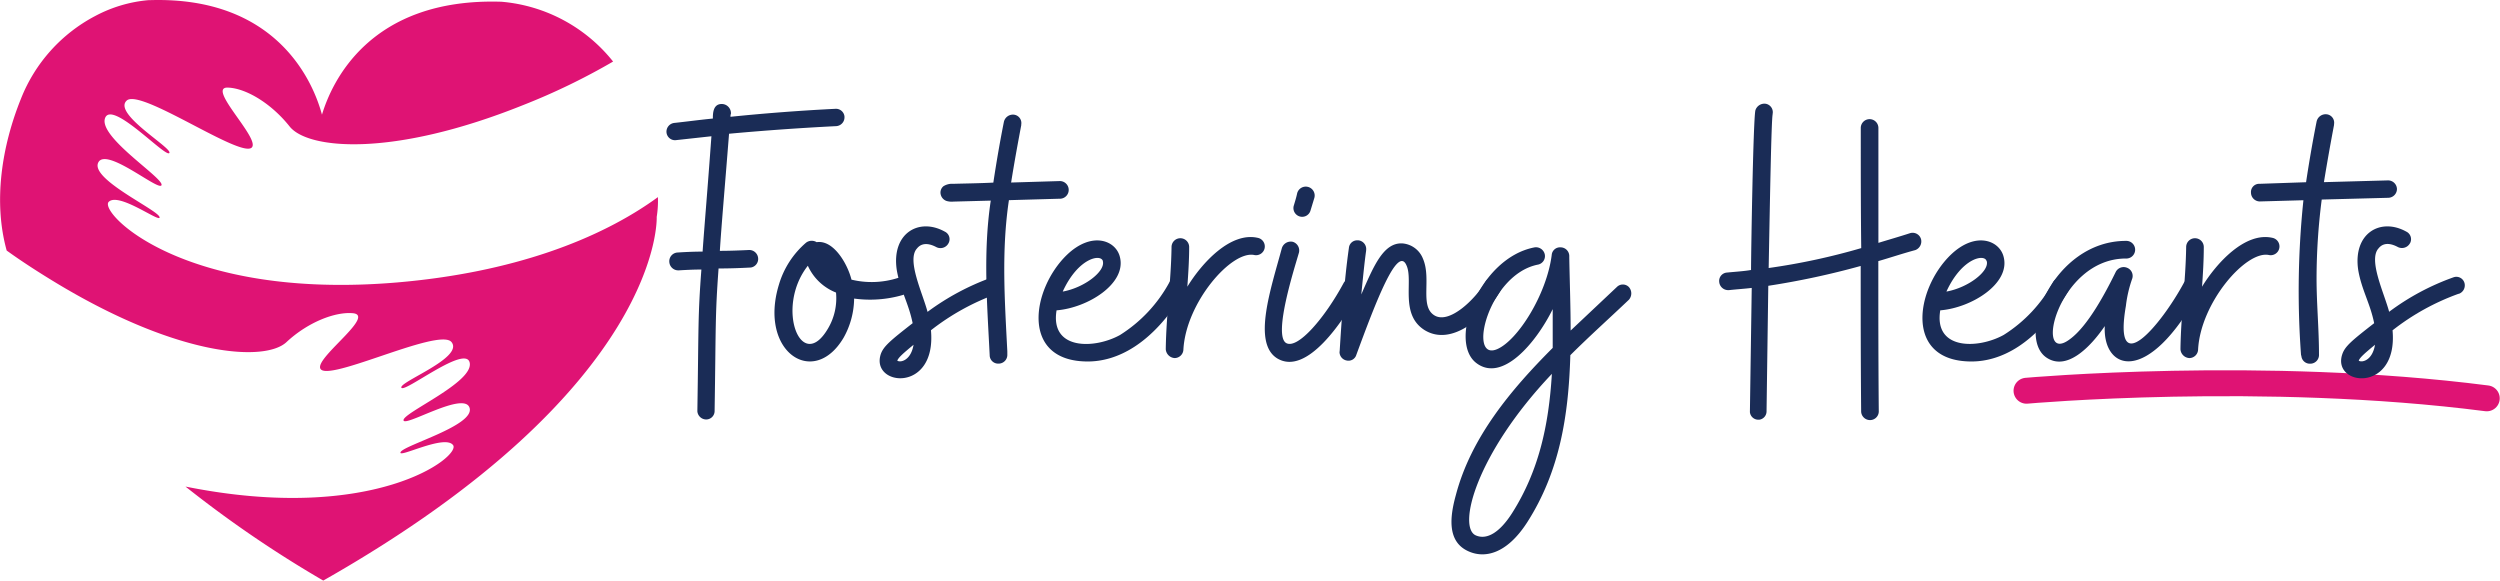
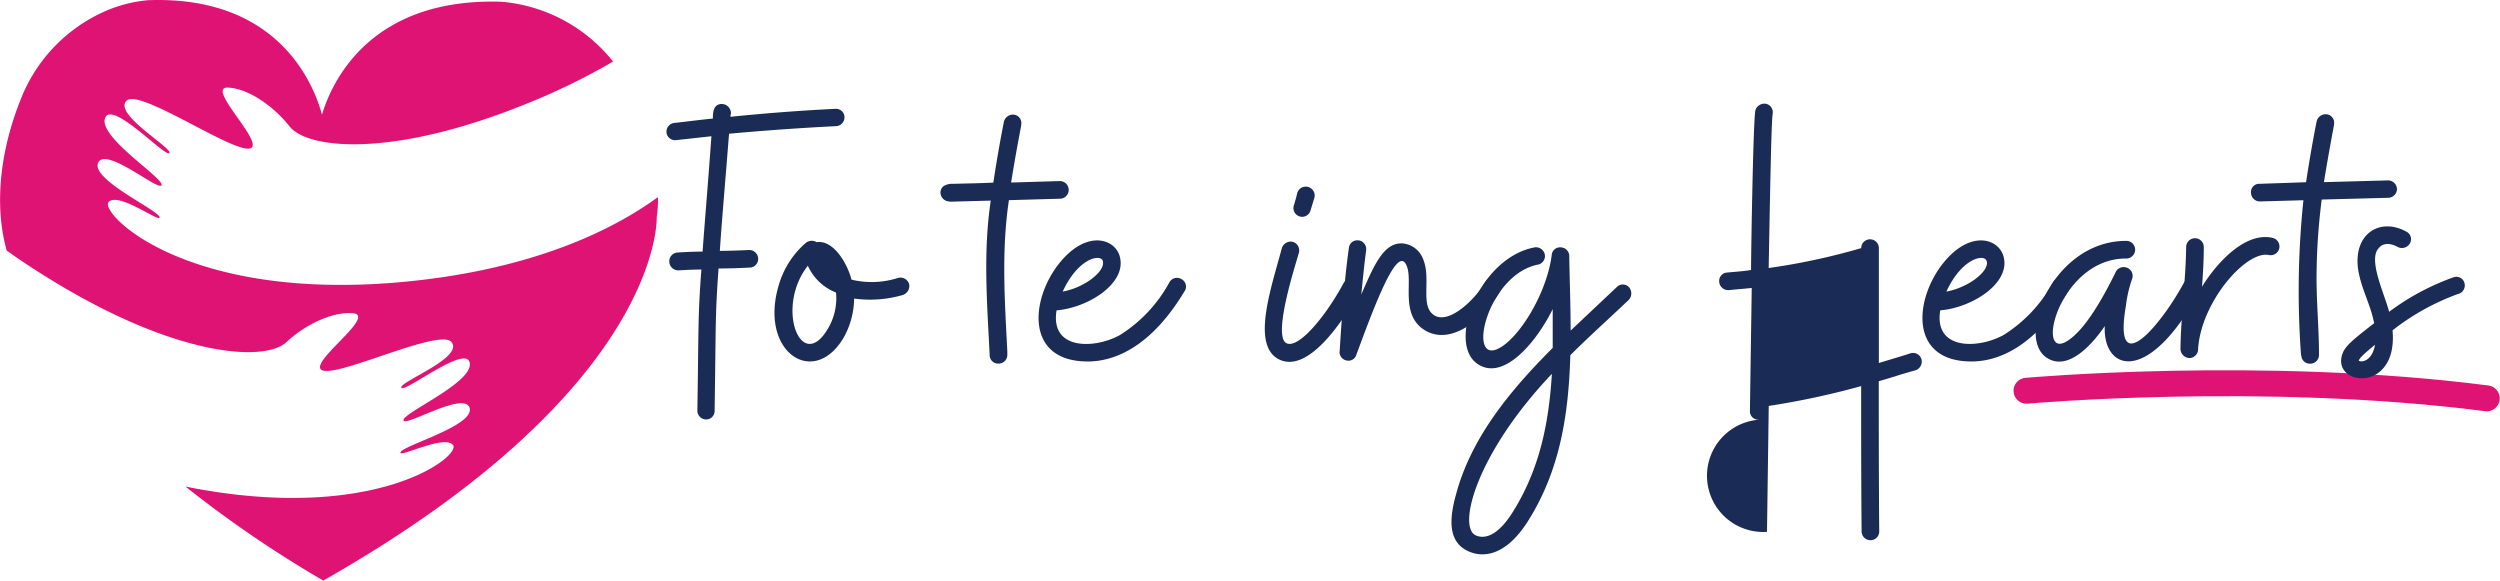
<svg xmlns="http://www.w3.org/2000/svg" viewBox="0 0 328.99 76.4">
  <defs>
    <style>.cls-1{fill:#df1374;}.cls-2{fill:none;stroke:#df1374;stroke-linecap:round;stroke-miterlimit:10;stroke-width:3.41px;}.cls-3{fill:#1a2c56;}</style>
  </defs>
  <g id="Layer_1" data-name="Layer 1">
    <path id="Path_96" data-name="Path 96" class="cls-1" d="M89.74,30.32s1,22.37-43.88,47.85A151.56,151.56,0,0,1,27.73,65.8c24.84,5,36.32-4,35.21-5.46s-7.36,1.84-6.9.92,9.74-3.49,9.08-5.8-8.63,2.6-8.7,1.61,9.14-4.94,8.72-7.52-8.64,4-9,3.24,8.25-3.93,6.6-6-17.63,6-17.3,3.2c.21-1.75,7.15-6.69,4.35-7-2.38-.23-6,1.21-8.77,3.8s-13.93,2-29.91-7.55q-4-2.4-6.91-4.5C2.41,28.28,3.56,21,6.08,14.76A21,21,0,0,1,15.86,3.87a18.28,18.28,0,0,1,7-2.08H23c17-.55,21.63,11.11,22.69,15.07C46.94,12.72,51.87,1.44,69.32,2A21.06,21.06,0,0,1,84,9.87,86.21,86.21,0,0,1,72.16,15.6c-17.27,6.93-28.35,5.81-30.73,2.81s-5.68-5-8.07-5.11c-2.8-.17,3.29,5.79,3.22,7.55C36.47,23.67,21.92,13.27,20,15s6.11,6.28,5.6,6.91S18,14.83,17.14,17.33s7.67,7.82,7.44,8.79S17.25,21,16.24,23.18s7.76,6.16,8.07,7.14S19,27,17.63,28.33s9.68,13,37.94,10.61c15.12-1.29,26.64-5.62,34.33-11.23A13.37,13.37,0,0,1,89.74,30.32Z" transform="translate(-3.32 -1.77)" />
  </g>
  <g id="Layer_2" data-name="Layer 2">
    <path id="Path_97" data-name="Path 97" class="cls-2" d="M270,53.19s31.18-2.79,60.57,1" transform="translate(-3.32 -1.77)" />
    <path id="Path_98" data-name="Path 98" class="cls-3" d="M95.09,55.89c.18-11.41.06-12.4.53-18.65-1.11,0-2.15.06-3,.11h-.06a1.18,1.18,0,0,1-1.16-1.1A1.15,1.15,0,0,1,92.48,35c.93-.06,2.08-.12,3.3-.12.23-3.3.64-8,1.16-15.18l-4.75.52a1.13,1.13,0,0,1-1.16-1,1.16,1.16,0,0,1,1-1.27c1.68-.18,3.36-.41,5.1-.58,0-.64,0-2,1.28-1.91a1.22,1.22,0,0,1,1.1,1.27,1,1,0,0,0-.06.41c4.58-.47,9.21-.82,13.79-1.05a1.13,1.13,0,0,1,1.21,1v.06a1.16,1.16,0,0,1-1.1,1.22q-7,.35-14.09,1c-.58,7.36-1,12.05-1.21,15.41,1.39,0,2.76-.06,3.82-.11a1.17,1.17,0,0,1,1.22,1.1,1.14,1.14,0,0,1-1,1.21H102c-1.11.06-2.61.12-4.12.12-.46,6.37-.34,7.3-.52,18.77a1.11,1.11,0,0,1-1.12,1.1h0A1.17,1.17,0,0,1,95.09,55.89Z" transform="translate(-3.32 -1.77)" />
    <path id="Path_99" data-name="Path 99" class="cls-3" d="M105.81,39.27a11.61,11.61,0,0,1,3.59-5.57,1.24,1.24,0,0,1,1.39-.06c2.21-.34,4.06,2.84,4.58,4.93a11.35,11.35,0,0,0,6.14-.23,1.2,1.2,0,0,1,1.45.81,1.25,1.25,0,0,1-.87,1.45,15.41,15.41,0,0,1-6.37.46,10.75,10.75,0,0,1-1.39,5.16C110.39,52.88,103.15,48.07,105.81,39.27Zm7.53,1a6.78,6.78,0,0,1-3.71-3.53c-4.34,5.51-.86,14.31,2.67,8.23A7.81,7.81,0,0,0,113.34,40.31Z" transform="translate(-3.32 -1.77)" />
-     <path id="Path_100" data-name="Path 100" class="cls-3" d="M123.42,44.3c-.52-2.6-1.62-4.34-2.08-6.95-.76-4.86,2.89-7,6.31-5.1a1.1,1.1,0,0,1,.52,1.47l-.06.11a1.19,1.19,0,0,1-1.57.46c-1.62-.86-2.32-.11-2.55.18-1.39,1.51.76,5.91,1.39,8.34a32.77,32.77,0,0,1,8.46-4.53,1.13,1.13,0,0,1,1.44.66v0a1.17,1.17,0,0,1-.71,1.49l-.05,0a31.17,31.17,0,0,0-8.69,4.8c.76,8.35-8,7.36-6.6,3.13C119.6,47.32,120.53,46.56,123.42,44.3Zm.12,2.84c-1.33,1.1-2,1.68-2.14,2.09C121.8,49.52,123.19,49.23,123.54,47.14Z" transform="translate(-3.32 -1.77)" />
    <path id="Path_101" data-name="Path 101" class="cls-3" d="M133.56,48.53c-.34-6.83-.88-13.55.14-20.36l-4.92.13a2.39,2.39,0,0,1-.92-.09,1.19,1.19,0,0,1-.75-.86,1.08,1.08,0,0,1,.36-1.07,2.11,2.11,0,0,1,1.29-.32c1.76-.05,3.52-.07,5.28-.16.41-2.72.87-5.39,1.39-8a1.22,1.22,0,0,1,1.39-.93,1.11,1.11,0,0,1,.89,1.29.36.36,0,0,1,0,.1c-.46,2.43-.93,5-1.33,7.53l6.34-.19a1.16,1.16,0,0,1,.15,2.32h-.09l-6.69.19c-1,6.68-.55,13.19-.21,19.89,0,.13,0,.27,0,.41a1.15,1.15,0,0,1-1.1,1.21h-.06a1.11,1.11,0,0,1-1.16-1.05v0Z" transform="translate(-3.32 -1.77)" />
    <path id="Path_102" data-name="Path 102" class="cls-3" d="M143.7,35.33c3.31-3.19,6.49-1.92,7,.28.87,3.48-4.22,6.67-8.34,7-.87,5.27,5,5.1,8.34,3.25a18.73,18.73,0,0,0,6.54-7,1.14,1.14,0,0,1,1.57-.35,1.1,1.1,0,0,1,.46,1.48l-.06.09c-4.27,7.12-9,9.26-12.74,9.26C137.56,49.34,139.06,39.84,143.7,35.33Zm4.76.81c-.24-1-3.25-.47-5.29,4,2.84-.51,5.63-2.66,5.28-4Z" transform="translate(-3.32 -1.77)" />
-     <path id="Path_103" data-name="Path 103" class="cls-3" d="M156.73,47.72c.06-4.53.7-9,.76-13.44a1.16,1.16,0,0,1,2.32,0c0,1.74-.12,3.54-.24,5.22,1.91-3.13,5.68-7.25,9.27-6.43a1.15,1.15,0,1,1-.46,2.26c-3-.64-9,6.26-9.33,12.45a1.16,1.16,0,0,1-1.16,1.11A1.25,1.25,0,0,1,156.73,47.72Z" transform="translate(-3.32 -1.77)" />
    <path id="Path_104" data-name="Path 104" class="cls-3" d="M172,34.45a1.23,1.23,0,0,1,1.44-.86,1.19,1.19,0,0,1,.81,1.45c-.58,2-3.41,10.83-1.68,11.87,1.51.87,5.1-3.3,7.59-7.94a1.29,1.29,0,0,1,1.62-.46,1.22,1.22,0,0,1,.47,1.57c-2.15,3.94-6.95,11.18-10.84,8.86C168.09,46.91,170.58,39.73,172,34.45Zm1.56-5.56c.17-.57.35-1.15.46-1.68a1.17,1.17,0,0,1,2.27.58l-.53,1.74a1.14,1.14,0,0,1-1.45.71,1.15,1.15,0,0,1-.75-1.35Z" transform="translate(-3.32 -1.77)" />
    <path id="Path_105" data-name="Path 105" class="cls-3" d="M179.61,48.07c.23-3.71.58-9.21,1.22-13.67a1.09,1.09,0,0,1,1.17-1h.1a1.15,1.15,0,0,1,1,1.27.17.17,0,0,0,0,.07c-.23,1.62-.41,3.52-.64,5.78,1.62-3.71,2.9-6.83,5.39-6.72a3.17,3.17,0,0,1,2.72,2c1.16,2.67-.46,6.26,1.51,7.47s5.39-2.14,6.72-4.4a1.09,1.09,0,0,1,1.46-.47l.11.07a1.12,1.12,0,0,1,.42,1.53l0,0c-2,3.52-6.43,7.41-10,5.21-3.3-2.08-1.45-6.49-2.38-8.51-1.16-2.73-4,4.69-6.6,11.76a1.08,1.08,0,0,1-1.28.75,1.14,1.14,0,0,1-.93-1.21Z" transform="translate(-3.32 -1.77)" />
    <path id="Path_106" data-name="Path 106" class="cls-3" d="M194.91,66.9c2-7.59,7.24-13.84,12.74-19.35v-5.1c-2.2,4.46-6.66,9.73-10.08,7.07-3.71-2.9.48-13.79,7.65-15.19a1.19,1.19,0,0,1,1.39.93,1.14,1.14,0,0,1-.89,1.33h0c-6.54,1.28-9.33,12.81-5.39,11.13,2.73-1.16,6.54-7.24,7.19-12.4a1.09,1.09,0,0,1,1.16-1,1.15,1.15,0,0,1,1.15,1.11v.23c.06,3.3.18,6.49.18,9.61l6.08-5.73a1.11,1.11,0,0,1,1.58,0s0,0,0,0a1.26,1.26,0,0,1,0,1.68c-2.49,2.37-5.15,4.75-7.7,7.29-.23,7.94-1.39,15.3-5.68,22-2.72,4.22-5.62,4.75-7.7,3.82C193.75,73.09,194.09,69.85,194.91,66.9Zm7.41,2.37c3.48-5.5,4.81-11.47,5.22-18.3-10,10.54-12.46,20.21-10,21.26C199,72.86,200.7,71.82,202.32,69.27Z" transform="translate(-3.32 -1.77)" />
-     <path id="Path_107" data-name="Path 107" class="cls-3" d="M233.6,56l.24-16.34c-1,.12-2,.18-3,.29h-.13a1.18,1.18,0,0,1-1.15-1.1,1.1,1.1,0,0,1,1-1.21h0c1.1-.11,2.2-.17,3.19-.34,0-2,.28-19.7.57-21a1.24,1.24,0,0,1,1.39-.87,1.13,1.13,0,0,1,.88,1.34.09.09,0,0,1,0,.05c-.17,1-.34,10.72-.52,20.22a85.75,85.75,0,0,0,12.18-2.62c-.06-5.09-.06-10.25-.06-15.81a1.16,1.16,0,0,1,2.32,0c0,5.33,0,10.25,0,15.12,1.33-.41,2.73-.81,4.18-1.28a1.15,1.15,0,0,1,1.43.79v0a1.22,1.22,0,0,1-.75,1.44c-1.74.47-3.3,1-4.87,1.45,0,6.84,0,13,.06,19.82a1.15,1.15,0,0,1-1.21,1.1,1.17,1.17,0,0,1-1.11-1.1c-.06-6.84-.06-12.63-.06-19.18a104.8,104.8,0,0,1-12.16,2.61l-.23,16.57A1.11,1.11,0,0,1,234.85,57h-.09A1.11,1.11,0,0,1,233.6,56v0Z" transform="translate(-3.32 -1.77)" />
+     <path id="Path_107" data-name="Path 107" class="cls-3" d="M233.6,56l.24-16.34c-1,.12-2,.18-3,.29h-.13a1.18,1.18,0,0,1-1.15-1.1,1.1,1.1,0,0,1,1-1.21h0c1.1-.11,2.2-.17,3.19-.34,0-2,.28-19.7.57-21a1.24,1.24,0,0,1,1.39-.87,1.13,1.13,0,0,1,.88,1.34.09.09,0,0,1,0,.05c-.17,1-.34,10.72-.52,20.22a85.75,85.75,0,0,0,12.18-2.62a1.16,1.16,0,0,1,2.32,0c0,5.33,0,10.25,0,15.12,1.33-.41,2.73-.81,4.18-1.28a1.15,1.15,0,0,1,1.43.79v0a1.22,1.22,0,0,1-.75,1.44c-1.74.47-3.3,1-4.87,1.45,0,6.84,0,13,.06,19.82a1.15,1.15,0,0,1-1.21,1.1,1.17,1.17,0,0,1-1.11-1.1c-.06-6.84-.06-12.63-.06-19.18a104.8,104.8,0,0,1-12.16,2.61l-.23,16.57A1.11,1.11,0,0,1,234.85,57h-.09A1.11,1.11,0,0,1,233.6,56v0Z" transform="translate(-3.32 -1.77)" />
    <path id="Path_108" data-name="Path 108" class="cls-3" d="M260,35.33c3.3-3.19,6.49-1.92,7,.28.87,3.48-4.23,6.67-8.35,7-.87,5.27,5,5.09,8.34,3.24a18.73,18.73,0,0,0,6.54-7,1.14,1.14,0,0,1,1.57-.35h0a1.1,1.1,0,0,1,.46,1.48l-.06.09c-4.27,7.12-9,9.27-12.74,9.27C253.88,49.34,255.38,39.84,260,35.33Zm4.75.81c-.23-1-3.24-.47-5.29,4C262.34,39.62,265.12,37.47,264.77,36.14Z" transform="translate(-3.32 -1.77)" />
    <path id="Path_109" data-name="Path 109" class="cls-3" d="M283.08,33.47a1.16,1.16,0,1,1,.11,2.32h-.11c-9,0-12.22,14.31-7.35,10.6,2.37-1.74,4.69-6.14,6-8.81a1.17,1.17,0,0,1,1.51-.57,1.15,1.15,0,0,1,.65,1.49v0a16.35,16.35,0,0,0-.81,3.52c-1.74,10.08,4.63,2.55,7.65-3.07a1.18,1.18,0,0,1,2.08,1.1c-6.89,12.68-12.8,10.42-12.51,4.63-1.86,2.72-5,6-7.71,4.12C268.59,46,273.57,33.47,283.08,33.47Z" transform="translate(-3.32 -1.77)" />
    <path id="Path_110" data-name="Path 110" class="cls-3" d="M290.26,47.72c.06-4.53.69-9,.75-13.44a1.16,1.16,0,0,1,2.32,0c0,1.74-.11,3.54-.23,5.22,1.91-3.13,5.68-7.25,9.27-6.43a1.15,1.15,0,1,1-.47,2.26c-3-.64-9,6.26-9.32,12.45a1.16,1.16,0,0,1-1.16,1.11,1.24,1.24,0,0,1-1.16-1.17Z" transform="translate(-3.32 -1.77)" />
    <path id="Path_111" data-name="Path 111" class="cls-3" d="M306.13,48.53a115,115,0,0,1,.31-20.41l-5.75.16a1.17,1.17,0,0,1-1.15-1.16,1.08,1.08,0,0,1,1-1.16h.11l6.14-.21c.41-2.72.87-5.39,1.39-8a1.22,1.22,0,0,1,1.39-.93,1.11,1.11,0,0,1,.9,1.29l0,.1c-.46,2.43-.92,5-1.33,7.53l8.39-.23a1.17,1.17,0,0,1,1.22,1.13v0a1.17,1.17,0,0,1-1.16,1.16l-8.74.23a81.9,81.9,0,0,0-.68,10.39c0,3.33.32,6.64.32,10a1.15,1.15,0,0,1-1.1,1.21h-.06a1.11,1.11,0,0,1-1.16-1.06v0Z" transform="translate(-3.32 -1.77)" />
    <path id="Path_112" data-name="Path 112" class="cls-3" d="M315.75,44.3c-.52-2.6-1.63-4.34-2.09-6.95-.75-4.86,2.9-7,6.32-5.1a1.11,1.11,0,0,1,.52,1.47l-.06.1a1.2,1.2,0,0,1-1.57.46c-1.62-.87-2.31-.11-2.54.17-1.39,1.51.75,5.91,1.39,8.35a32.11,32.11,0,0,1,8.45-4.53,1.11,1.11,0,0,1,1.44.66v0a1.18,1.18,0,0,1-.7,1.5h-.05a31.18,31.18,0,0,0-8.69,4.81c.75,8.34-8.05,7.36-6.61,3.13C311.92,47.32,312.85,46.56,315.75,44.3Zm.11,2.84c-1.33,1.1-2,1.68-2.14,2.09C314.12,49.52,315.52,49.23,315.86,47.14Z" transform="translate(-3.32 -1.77)" />
  </g>
</svg>